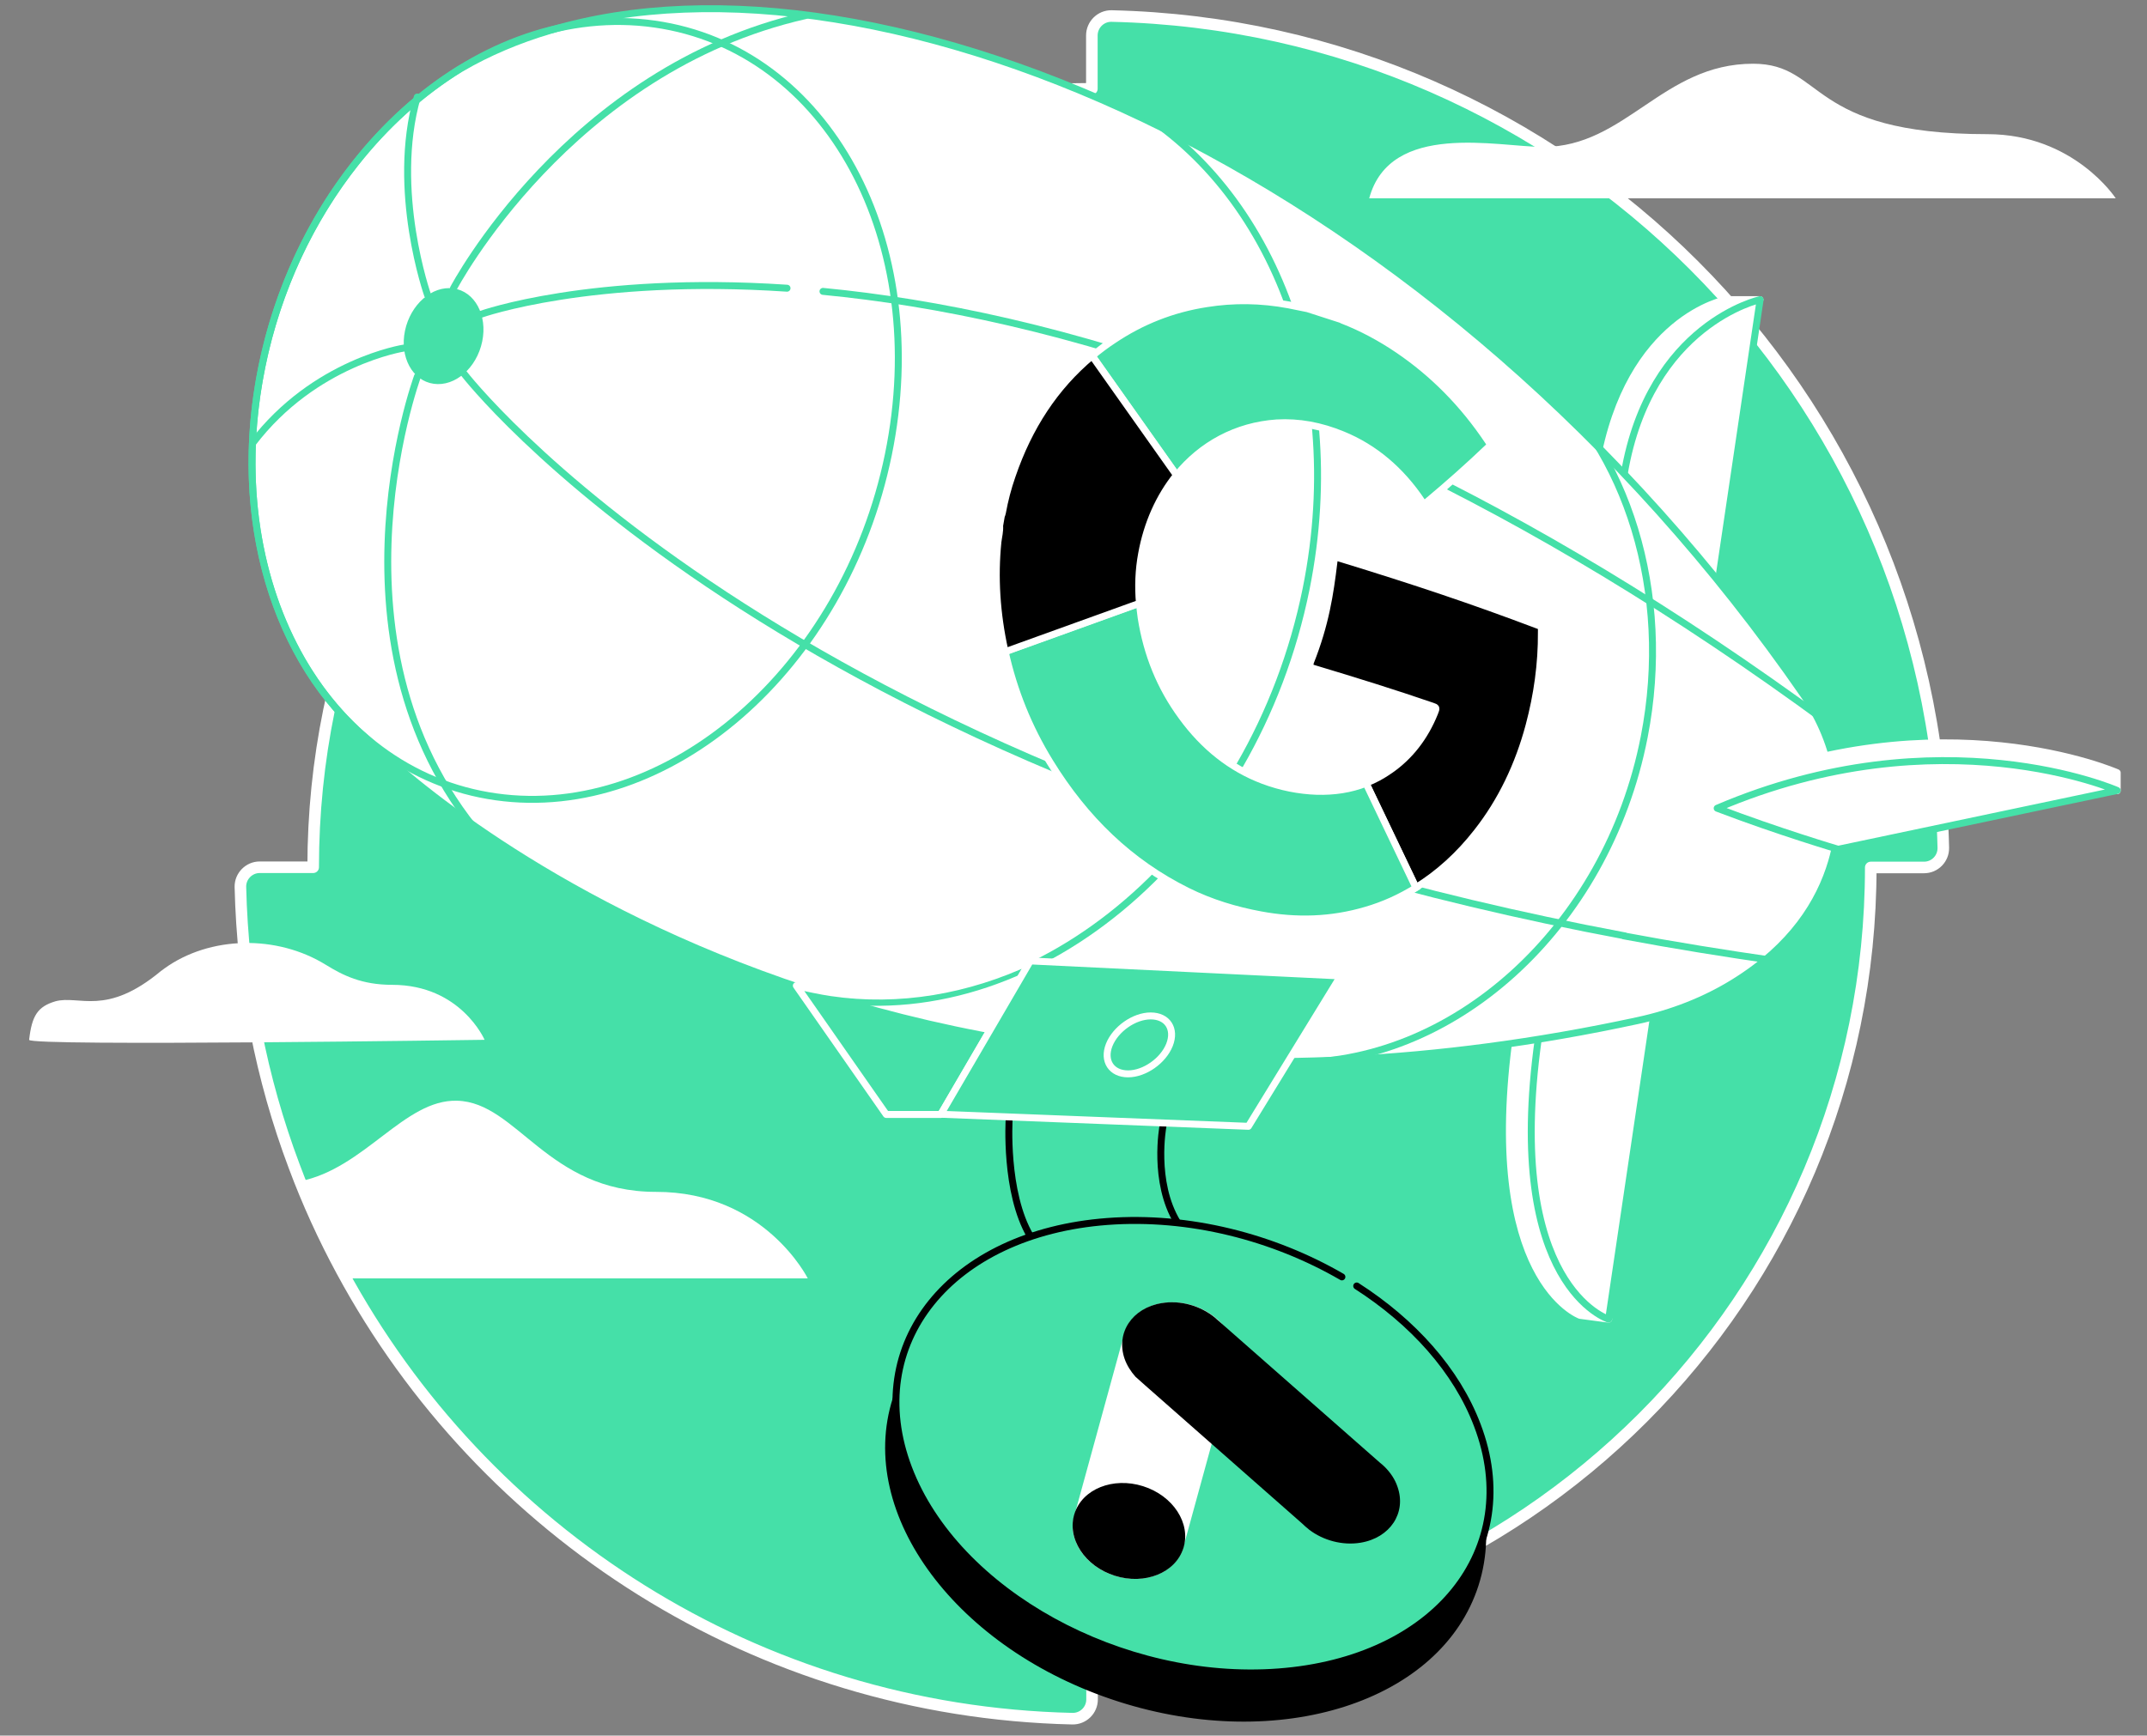
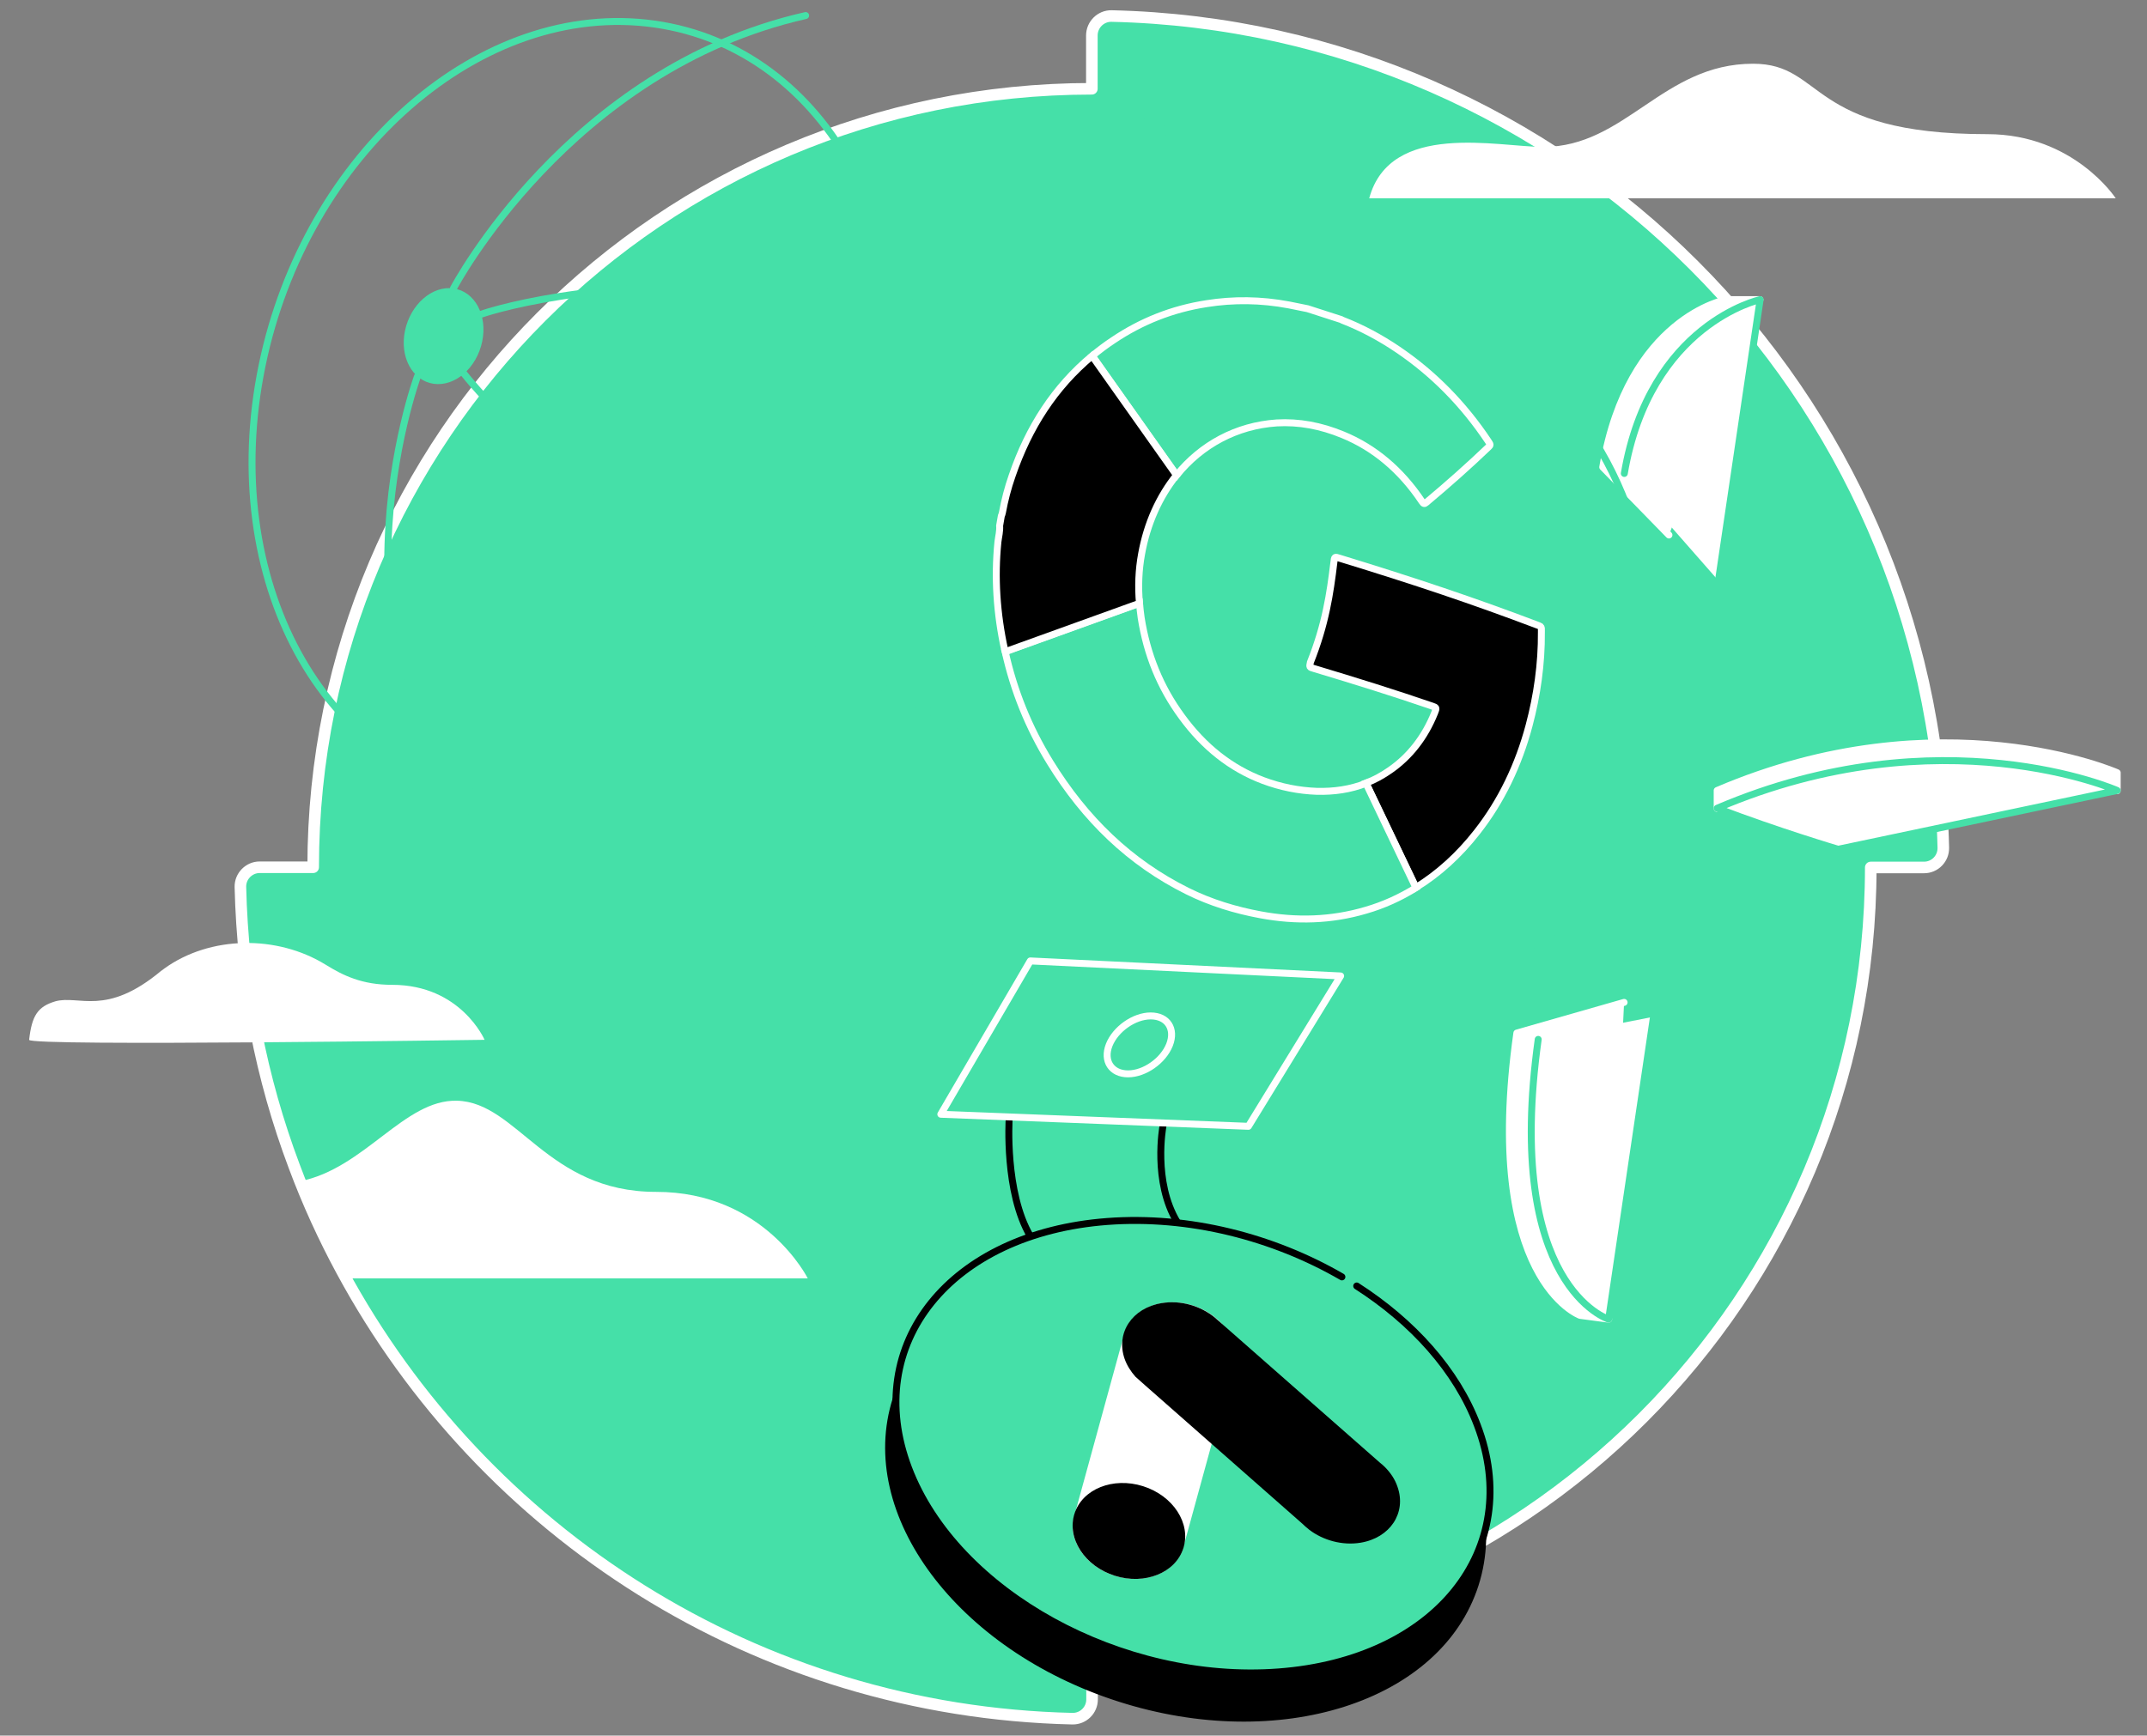
<svg xmlns="http://www.w3.org/2000/svg" width="371" height="300" viewBox="0 0 371 300" fill="none">
  <rect x="0" y="0" width="371" height="300" fill="#808080" stroke="none" />
  <g clip-path="url(#clip0)">
    <path d="M335.803 146.539C335.839 148.404 334.341 149.939 332.476 149.939H323.265C323.265 224.254 263.023 284.495 188.708 284.495V293.743C188.708 295.608 187.173 297.106 185.309 297.07C130.697 295.827 83.469 264.865 59.087 219.721C55.943 213.909 53.165 207.841 50.826 201.553C45.16 186.493 41.943 170.263 41.541 153.302C41.504 151.438 43.04 149.902 44.867 149.902H54.116C54.116 75.587 114.357 15.346 188.672 15.346V6.134C188.672 4.27 190.207 2.735 192.071 2.771C270.627 4.562 334.012 67.984 335.803 146.539Z" fill="#45E0A8" stroke="white" stroke-width="2" stroke-miterlimit="10" stroke-linecap="round" stroke-linejoin="round" />
    <path d="M277.975 228.019L273.04 227.361C273.04 227.361 256.115 221.256 262.11 178.561L280.643 173.26" fill="white" />
    <path d="M277.975 228.019L273.04 227.361C273.04 227.361 256.115 221.256 262.11 178.561L280.643 173.26" stroke="white" stroke-width="1.2" stroke-miterlimit="10" stroke-linecap="round" stroke-linejoin="round" />
    <path d="M304.112 51.79H298.3C298.3 51.79 281.375 54.824 276.952 80.741L288.393 92.475" fill="white" />
    <path d="M304.112 51.79H298.3C298.3 51.79 281.375 54.824 276.952 80.741L288.393 92.475" stroke="white" stroke-width="1.2" stroke-miterlimit="10" stroke-linecap="round" stroke-linejoin="round" />
    <path d="M285.724 175.746L277.974 228.019C277.974 228.019 259.843 222.389 265.802 179.657" fill="white" />
    <path d="M285.724 175.746L277.974 228.019C277.974 228.019 259.843 222.389 265.802 179.657" stroke="#45E0A8" stroke-width="1.2" stroke-miterlimit="10" stroke-linecap="round" stroke-linejoin="round" />
    <path d="M280.68 81.838C285.103 55.921 304.148 51.79 304.148 51.79L296.946 100.371" fill="white" />
    <path d="M280.68 81.838C285.103 55.921 304.148 51.79 304.148 51.79L296.946 100.371" stroke="#45E0A8" stroke-width="1.2" stroke-miterlimit="10" stroke-linecap="round" stroke-linejoin="round" />
-     <path d="M316.503 148.952C314.419 156.007 309.631 163.573 299.761 169.714C294.607 172.931 288.904 175.124 282.983 176.404C141.335 207 64.607 128.883 63.584 127.86C47.646 114.517 39.824 89.843 45.27 63.305C48.012 49.889 53.787 37.863 61.464 28.176C66.728 21.487 72.942 15.931 79.631 11.836C79.668 11.836 79.668 11.8 79.704 11.8C84.42 9.058 89.537 6.902 95.057 5.257C152.191 -11.778 249.097 29.565 311.714 120.183C317.526 128.554 319.391 139.155 316.503 148.952Z" fill="white" stroke="#45E0A8" stroke-width="1.2" stroke-miterlimit="10" stroke-linecap="round" stroke-linejoin="round" />
    <path d="M280.68 161.782C289.233 163.39 298.08 164.816 307.255 166.132" stroke="#45E0A8" stroke-width="1.2" stroke-miterlimit="10" stroke-linecap="round" stroke-linejoin="round" />
    <path d="M80.179 64.585C80.179 64.585 133.658 134.257 280.679 161.746" stroke="#45E0A8" stroke-width="1.2" stroke-miterlimit="10" stroke-linecap="round" stroke-linejoin="round" />
    <path d="M241.385 79.644C264.268 90.611 289.198 105.342 315.882 124.972" stroke="#45E0A8" stroke-width="1.2" stroke-miterlimit="10" stroke-linecap="round" stroke-linejoin="round" />
    <path d="M142.212 50.364C161.586 52.229 185.31 57.054 212.726 67.399" stroke="#45E0A8" stroke-width="1.2" stroke-miterlimit="10" stroke-linecap="round" stroke-linejoin="round" />
    <path d="M83.141 54.312C83.141 54.312 102.113 47.55 135.999 49.816" stroke="#45E0A8" stroke-width="1.2" stroke-miterlimit="10" stroke-linecap="round" stroke-linejoin="round" />
    <path d="M78.352 49.853C78.352 49.853 98.244 11.947 139.215 2.687" stroke="#45E0A8" stroke-width="1.2" stroke-miterlimit="10" stroke-linecap="round" stroke-linejoin="round" />
-     <path d="M73.893 51.023C73.893 51.023 67.496 32.892 72.102 16.771" stroke="#45E0A8" stroke-width="1.2" stroke-miterlimit="10" stroke-linecap="round" stroke-linejoin="round" />
-     <path d="M69.798 60.161C69.798 60.161 54.335 62.537 43.625 76.647" stroke="#45E0A8" stroke-width="1.2" stroke-miterlimit="10" stroke-linecap="round" stroke-linejoin="round" />
    <path d="M72.138 65.059C72.138 65.059 53.934 114.517 86.065 147.818" stroke="#45E0A8" stroke-width="1.2" stroke-miterlimit="10" stroke-linecap="round" stroke-linejoin="round" />
    <path d="M200.955 194.681C200.955 194.681 199.163 204.258 203.44 211.276" stroke="black" stroke-width="1.2" stroke-miterlimit="10" stroke-linecap="round" stroke-linejoin="round" />
    <path d="M174.38 193.438C174.38 193.438 173.576 206.086 178.035 213.653" stroke="black" stroke-width="1.2" stroke-miterlimit="10" stroke-linecap="round" stroke-linejoin="round" />
    <path d="M365.851 136.669V133.562C365.851 133.562 335.365 120.11 296.727 136.633V139.74" fill="white" />
    <path d="M365.851 136.669V133.562C365.851 133.562 335.365 120.11 296.727 136.633V139.74" stroke="white" stroke-width="1.2" stroke-miterlimit="10" stroke-linecap="round" stroke-linejoin="round" />
    <path d="M317.636 146.795L365.851 136.633C365.851 136.633 335.364 123.181 296.727 139.703C307.254 143.724 317.636 146.795 317.636 146.795Z" fill="white" stroke="#45E0A8" stroke-width="1.2" stroke-miterlimit="10" stroke-linecap="round" stroke-linejoin="round" />
    <path d="M236.599 34.279H365.599C365.599 34.279 358.382 23.19 343.425 23.19C312.171 23.19 315.371 11.016 302.928 11.016C287.318 11.016 280.884 25.395 266.678 25.395C258.807 25.395 240.224 20.887 236.599 34.279Z" fill="white" />
    <path d="M139.58 220.964H59.453C56.529 215.59 53.97 209.961 51.813 204.185C62.999 201.992 69.871 190.002 78.973 190.258C89.391 190.514 94.545 206.013 113.334 206.013C132.123 205.976 139.58 220.964 139.58 220.964Z" fill="white" />
    <path d="M5.034 179.73C4.887 180.9 83.735 179.73 83.735 179.73C83.735 179.73 79.641 170.226 67.761 170.226C62.497 170.226 59.244 168.581 56.283 166.753C47.875 161.562 36.288 161.709 28.392 167.411C28.209 167.557 28.026 167.704 27.843 167.813C18.303 175.782 13.697 171.944 9.566 173.077C6.496 173.991 5.509 175.563 5.034 179.73Z" fill="white" />
    <path d="M254.915 273.865C261.22 254.155 243.931 231.011 216.298 222.171C188.666 213.332 161.154 222.144 154.848 241.854C148.543 261.564 165.833 284.708 193.465 293.548C221.098 302.387 248.61 293.575 254.915 273.865Z" fill="black" stroke="black" stroke-width="1.2" stroke-miterlimit="10" stroke-linecap="round" stroke-linejoin="round" />
    <path d="M234.439 222.28C244.126 228.494 251.693 236.865 255.275 246.332C263.463 267.826 248.074 286.944 220.951 288.991C193.827 291.038 165.205 275.283 157.017 253.789C148.829 232.295 164.218 213.178 191.342 211.131C205.488 210.07 220.037 213.836 231.88 220.708" fill="#45E0A8" />
    <path d="M234.439 222.28C244.126 228.494 251.693 236.865 255.275 246.332C263.463 267.826 248.074 286.944 220.951 288.991C193.827 291.038 165.205 275.283 157.017 253.789C148.829 232.295 164.218 213.178 191.342 211.131C205.488 210.07 220.037 213.836 231.88 220.708" stroke="black" stroke-width="1.2" stroke-miterlimit="10" stroke-linecap="round" stroke-linejoin="round" />
    <path d="M225.044 263.33L226.25 264.39C225.811 264.061 225.409 263.732 225.044 263.33Z" fill="black" />
    <path d="M239.265 253.569C239.228 253.533 238.899 253.277 238.387 252.802C238.716 253.021 239.009 253.277 239.265 253.569Z" fill="black" />
-     <path d="M185.785 266.181C187.357 270.677 192.804 273.602 197.921 272.761C201.065 272.249 203.368 270.385 204.318 268.009L204.684 266.693L212.835 236.974L213.347 235.11C213.493 234.05 213.347 232.953 212.945 231.82C211.373 227.324 205.927 224.4 200.809 225.24C197.519 225.789 195.18 227.763 194.339 230.248C194.339 230.285 194.266 230.541 194.156 230.979C192.986 235.22 187.101 256.64 185.785 261.466C185.639 262.051 185.529 262.38 185.529 262.416C185.237 263.622 185.31 264.902 185.785 266.181Z" fill="white" />
+     <path d="M185.785 266.181C187.357 270.677 192.804 273.602 197.921 272.761C201.065 272.249 203.368 270.385 204.318 268.009L204.684 266.693L212.835 236.974L213.347 235.11C213.493 234.05 213.347 232.953 212.945 231.82C211.373 227.324 205.927 224.4 200.809 225.24C197.519 225.789 195.18 227.763 194.339 230.248C194.339 230.285 194.266 230.541 194.156 230.979C185.639 262.051 185.529 262.38 185.529 262.416C185.237 263.622 185.31 264.902 185.785 266.181Z" fill="white" />
    <path d="M241.493 257.006C243.065 261.502 240.214 265.816 235.096 266.656C231.953 267.168 228.663 266.254 226.25 264.427L225.044 263.367L197.884 239.46L196.203 237.961C195.398 237.047 194.74 236.024 194.338 234.891C192.767 230.395 195.618 226.081 200.735 225.24C204.025 224.692 207.425 225.716 209.874 227.69C209.911 227.726 210.13 227.909 210.532 228.274C214.443 231.711 234 248.891 238.386 252.766C238.898 253.241 239.227 253.497 239.264 253.533C240.287 254.557 241.055 255.69 241.493 257.006Z" fill="black" />
    <path d="M204.487 267.6C205.838 263.327 202.72 258.53 197.523 256.887C192.325 255.243 187.017 257.375 185.665 261.649C184.314 265.922 187.432 270.718 192.629 272.362C197.827 274.005 203.136 271.873 204.487 267.6Z" fill="black" />
    <path d="M153.507 78.585C145.941 115.468 115.564 141.933 85.699 137.73C55.834 133.526 37.703 100.152 45.27 63.269C52.837 26.385 83.213 -0.08 113.115 4.16C143.016 8.4 161.074 41.702 153.507 78.585Z" stroke="#45E0A8" stroke-width="1.2" stroke-miterlimit="10" stroke-linecap="round" stroke-linejoin="round" />
    <path d="M83.324 59.028C82.374 63.597 78.645 66.85 74.953 66.339C71.261 65.827 69.031 61.696 69.982 57.163C70.932 52.631 74.66 49.341 78.353 49.853C82.044 50.364 84.274 54.495 83.324 59.028Z" fill="#45E0A8" />
    <path d="M137.423 171.432C139.105 171.871 141.7 172.419 143.455 172.675C179.899 177.975 216.71 146.246 225.702 101.76C233.231 64.317 218.62 29.775 192.035 16.624" stroke="#45E0A8" stroke-width="1.2" stroke-miterlimit="10" stroke-linecap="round" stroke-linejoin="round" />
    <path d="M265.254 64.255C281.118 77.634 289.014 102.345 284.116 127.385C277.646 160.539 250.815 184.446 222.485 183.642" stroke="#45E0A8" stroke-width="1.2" stroke-miterlimit="10" stroke-linecap="round" stroke-linejoin="round" />
-     <path d="M178.036 166.132L162.574 192.634H153.143L137.607 170.372C139.289 170.774 141.884 171.323 143.639 171.579C155.373 173.297 167.18 171.213 178.036 166.132Z" stroke="white" stroke-width="1.2" stroke-miterlimit="10" stroke-linecap="round" stroke-linejoin="round" />
    <path d="M231.661 168.691L215.723 194.681L162.573 192.597L178.036 166.095L231.661 168.691Z" fill="#45E0A8" stroke="white" stroke-width="1.2" stroke-miterlimit="10" stroke-linecap="round" stroke-linejoin="round" />
    <path d="M202.088 180.608C200.992 183.349 197.775 185.616 194.924 185.616C192.072 185.616 190.574 183.386 191.67 180.608C192.767 177.866 195.984 175.6 198.835 175.6C201.723 175.6 203.185 177.83 202.088 180.608Z" stroke="white" stroke-width="1.2" stroke-miterlimit="10" stroke-linecap="round" stroke-linejoin="round" />
    <path d="M257.212 77.269C253.812 80.522 250.23 83.702 246.428 86.883C246.136 87.138 245.99 87.102 245.697 86.663C242.079 81.253 237.473 77.379 232.026 75.149C228.224 73.577 224.423 72.882 220.621 73.102C213.639 73.577 207.608 76.867 203.331 82.131L188.746 61.514C189.879 60.563 191.085 59.65 192.365 58.809C197.19 55.556 202.563 53.399 208.522 52.485C213.128 51.754 217.843 51.791 222.705 52.704C223.801 52.924 224.861 53.143 225.958 53.362C227.895 53.984 229.833 54.605 231.734 55.227C231.843 55.3 231.953 55.336 232.026 55.373C235.316 56.652 238.533 58.37 241.603 60.454C247.635 64.548 252.862 69.812 257.175 76.282C257.578 76.903 257.578 76.903 257.212 77.269Z" fill="#45E0A8" stroke="white" stroke-width="1.2" stroke-miterlimit="10" />
    <path d="M264.231 125.374C262.404 132.246 259.406 138.497 255.239 143.797C252.132 147.782 248.586 150.998 244.675 153.411L236.048 135.353C237.51 134.805 238.899 134.037 240.252 133.087C243.615 130.747 246.21 127.421 247.892 123.254C248.257 122.34 248.257 122.303 247.489 122.047C240.654 119.708 234.549 117.807 227.019 115.541C226.251 115.321 226.251 115.321 226.434 114.481C229.066 107.864 229.834 102.637 230.492 97.227C230.601 96.203 230.601 96.203 231.515 96.496C244.638 100.517 254.544 103.843 265.657 108.047C265.803 108.084 265.913 108.157 266.023 108.193C266.278 108.266 266.388 108.486 266.351 108.851C266.351 108.961 266.351 109.107 266.351 109.253C266.388 114.773 265.62 120.147 264.231 125.374Z" fill="black" stroke="white" stroke-width="1.2" stroke-miterlimit="10" />
    <path d="M244.675 153.448C241.97 155.13 239.082 156.446 236.048 157.323C230.016 159.114 223.948 159.26 217.844 158.127C213.494 157.323 209.254 156.044 205.196 154.033C195.253 149.098 187.504 141.605 181.436 131.735C177.744 125.74 175.185 119.38 173.686 112.617L196.898 104.246C196.971 105.087 197.081 105.928 197.191 106.768C198.178 113.056 200.444 118.758 204.246 123.912C208.011 129.067 212.653 132.795 218.282 134.915C221.316 136.048 224.424 136.67 227.567 136.78C230.528 136.853 233.343 136.451 236.048 135.39L244.675 153.448Z" fill="#45E0A8" stroke="white" stroke-width="1.2" stroke-miterlimit="10" />
    <path d="M197.263 95.766C196.751 98.544 196.642 101.395 196.897 104.283L173.686 112.654C173.649 112.544 173.649 112.434 173.612 112.361C172.223 106.037 171.821 99.823 172.443 93.645C172.552 92.731 172.808 91.818 172.735 90.867C172.845 90.319 172.918 89.771 173.028 89.186C173.101 89.003 173.174 88.82 173.21 88.637C173.612 86.444 174.161 84.324 174.892 82.24C177.78 73.796 182.276 66.888 188.709 61.514L203.294 82.131C200.334 85.823 198.213 90.465 197.263 95.766Z" fill="black" stroke="white" stroke-width="1.2" stroke-miterlimit="10" />
  </g>
  <defs>
    <clipPath id="clip0">
      <rect width="370.47" height="299.99" fill="white" />
    </clipPath>
  </defs>
</svg>